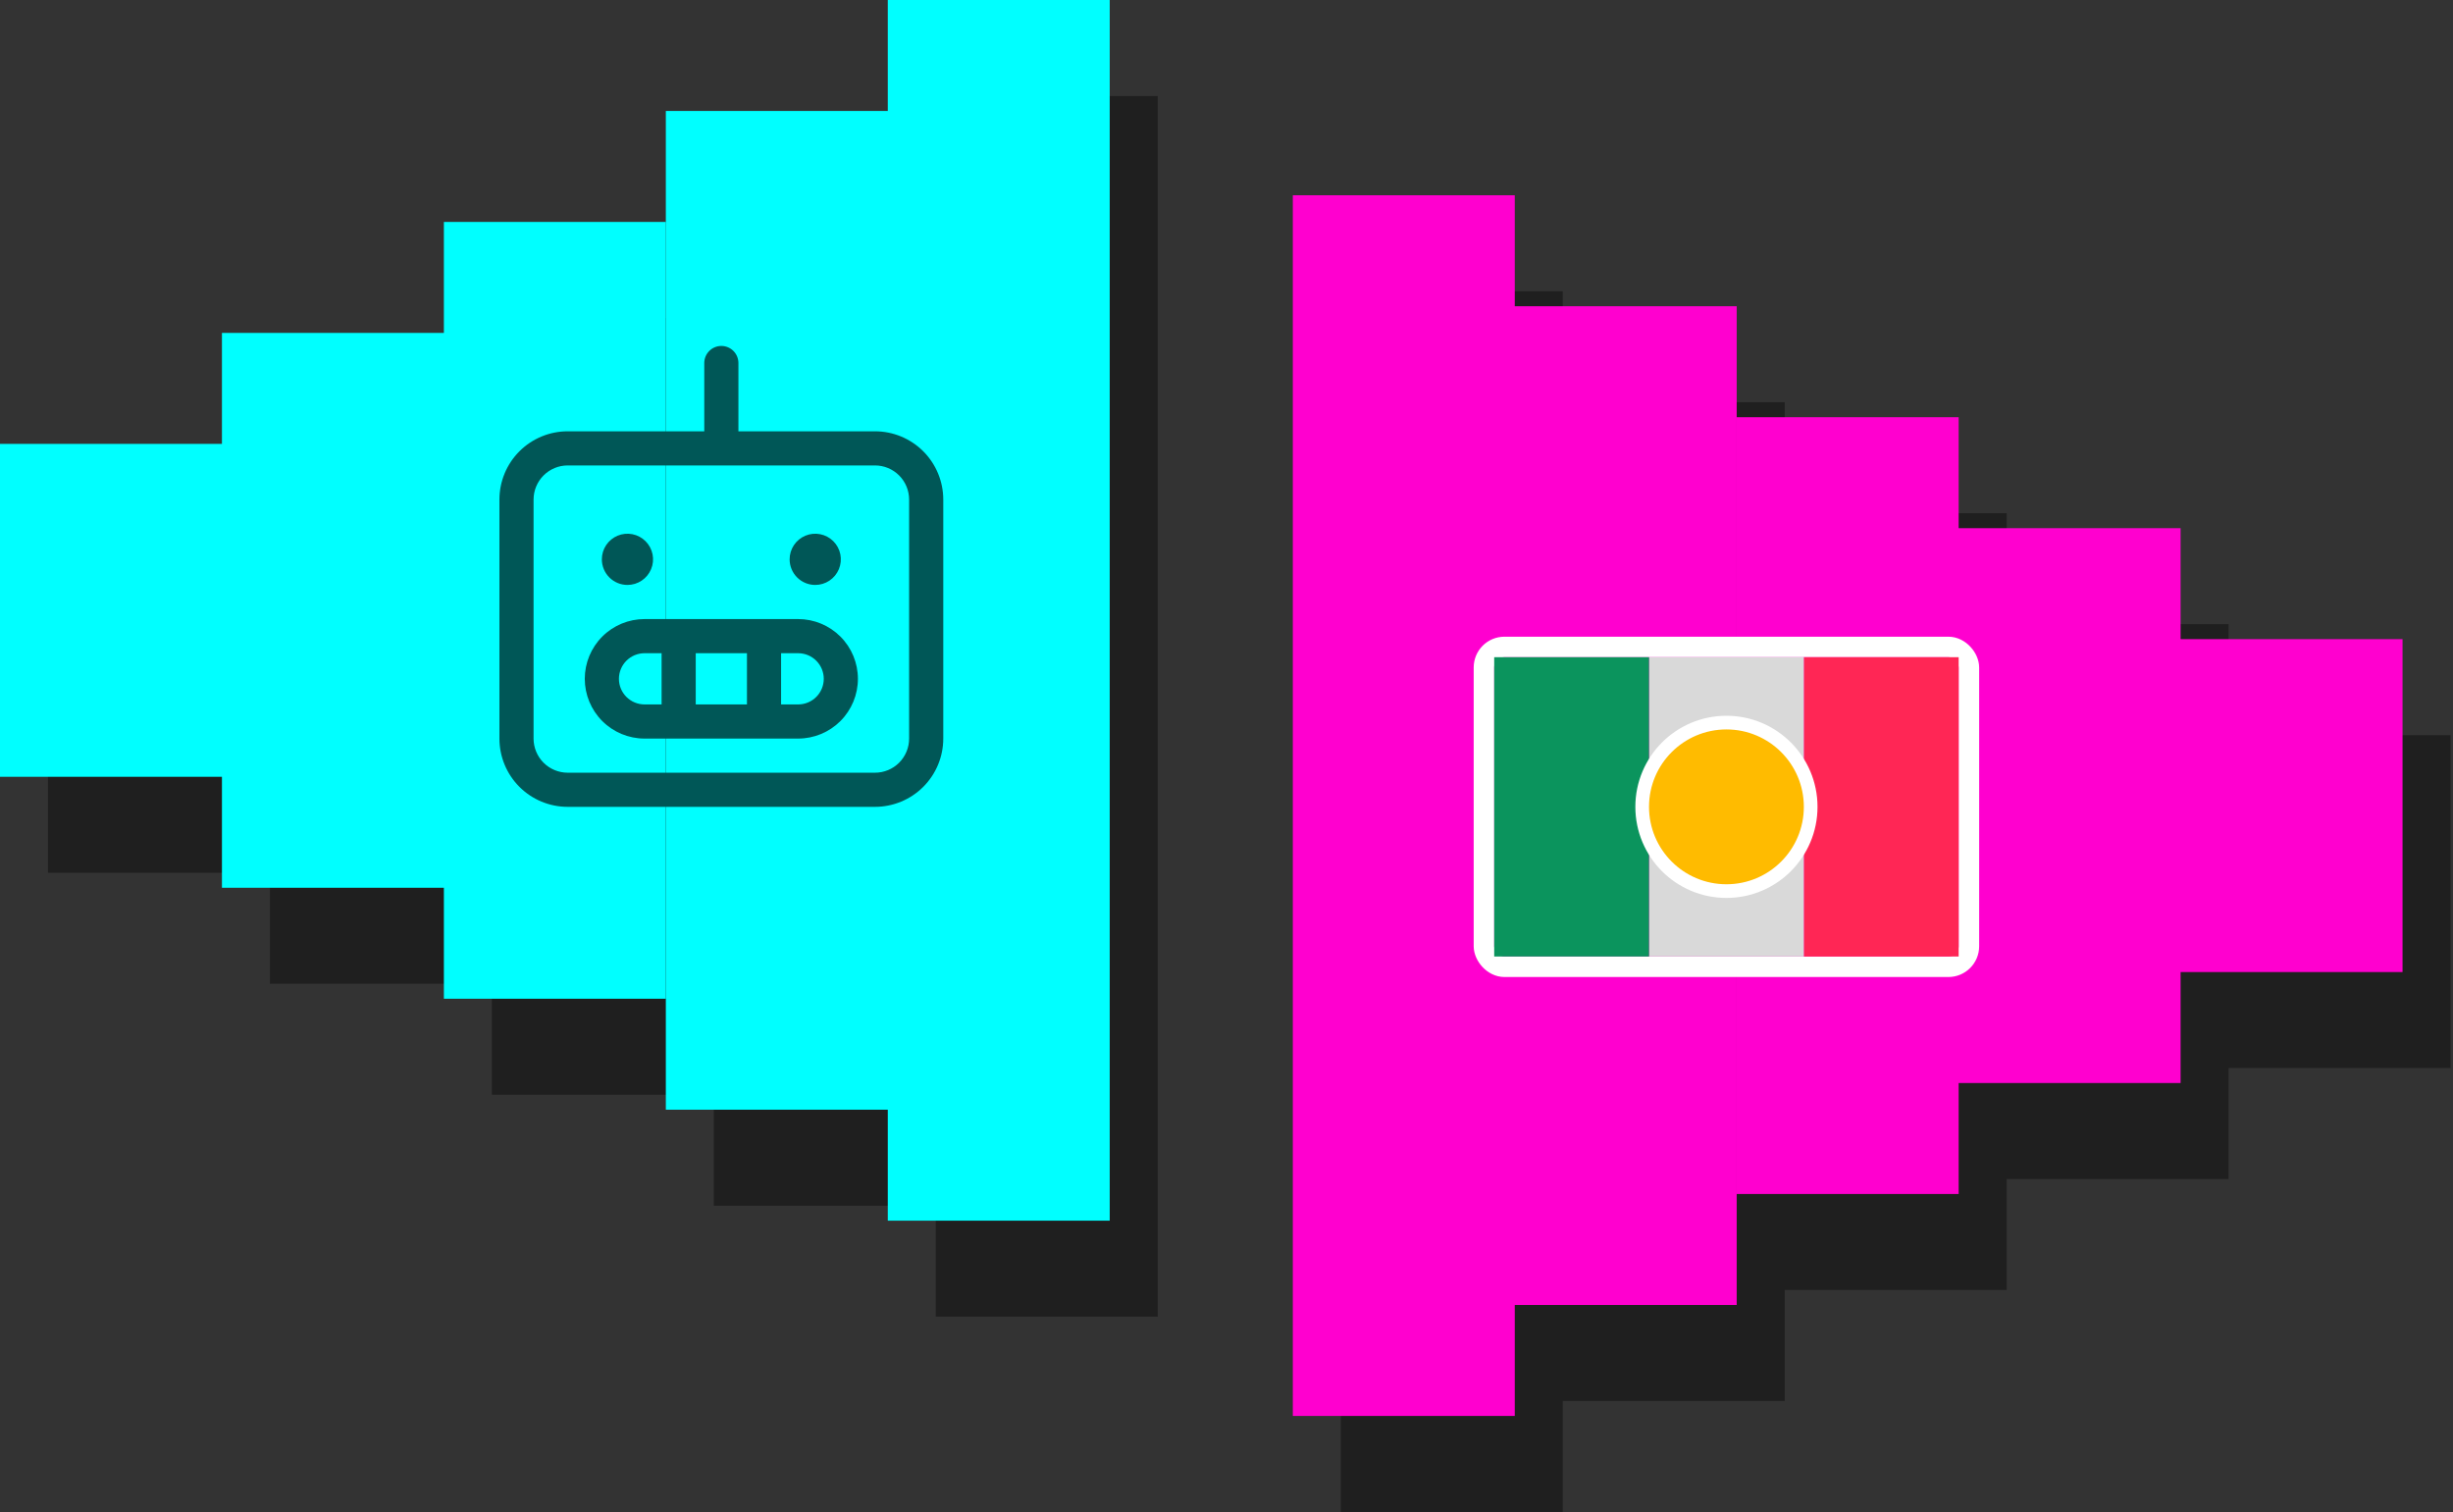
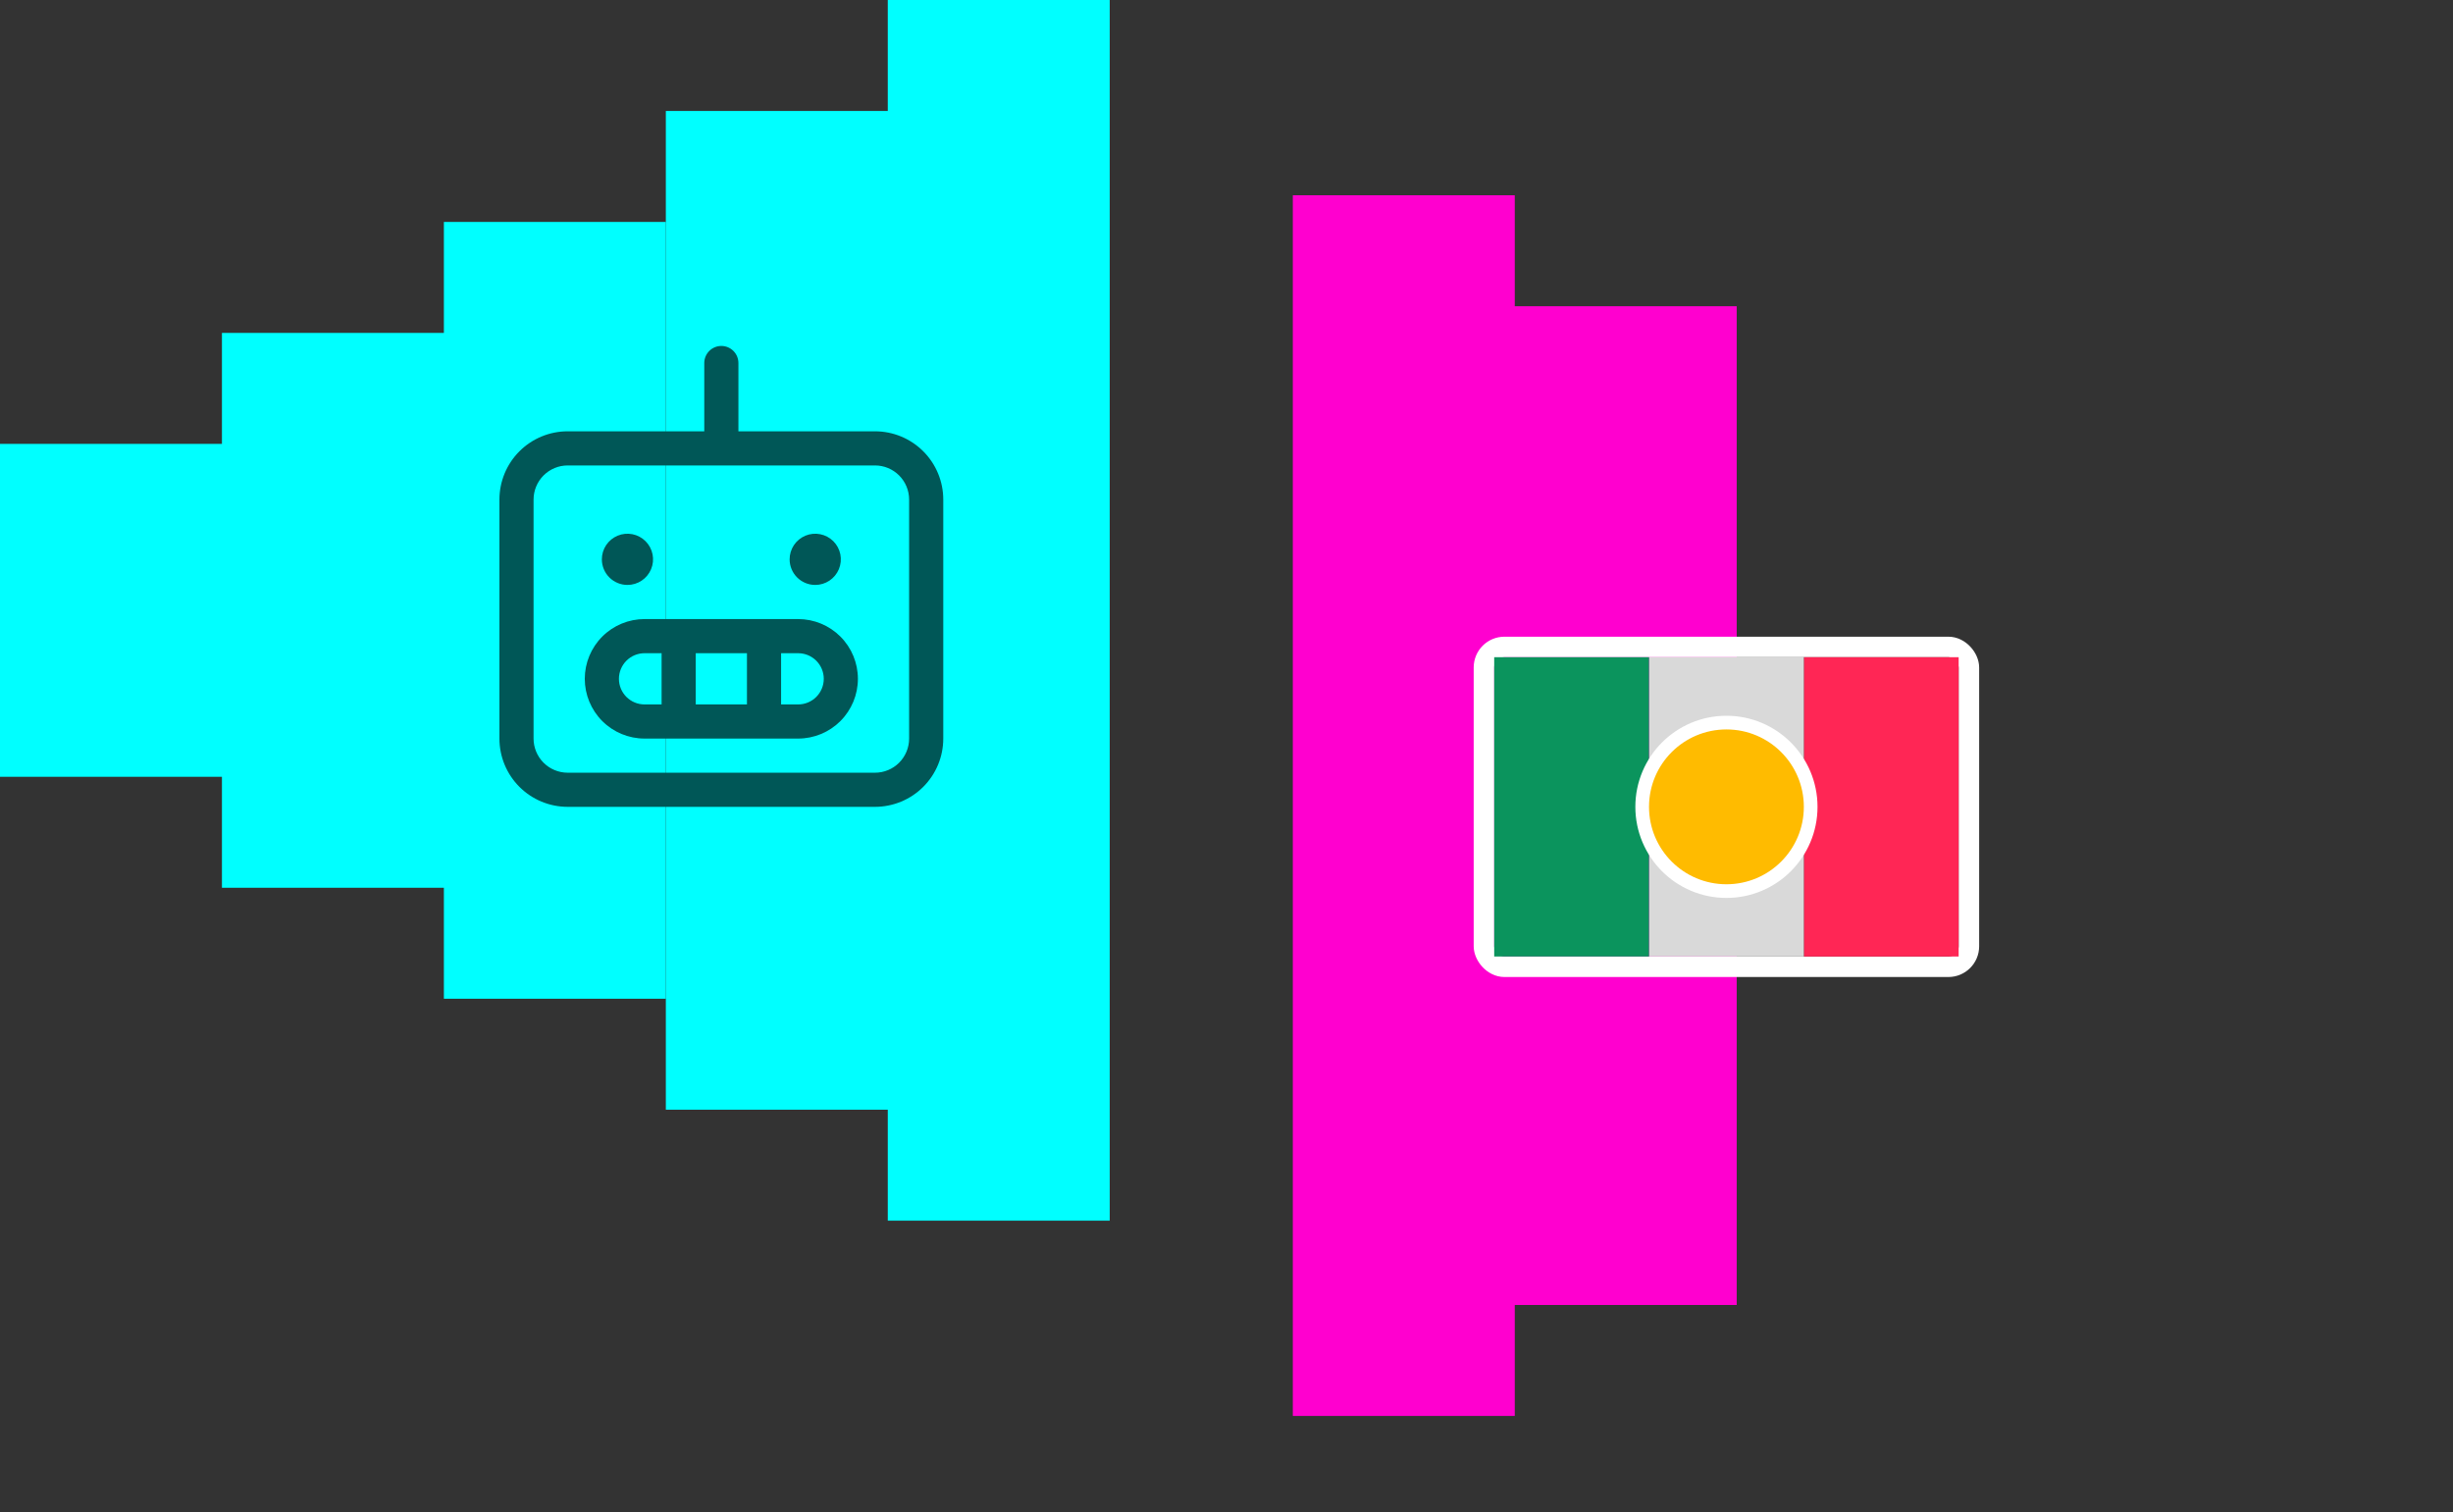
<svg xmlns="http://www.w3.org/2000/svg" width="511" height="315" viewBox="0 0 511 315" fill="none">
  <rect x="0" y="0" width="511" height="315" fill="#333333" stroke="none" />
-   <path d="M241.173 135.586V274.29H194.938V251.173H148.704V43.117H194.938V20H241.173V135.586Z" fill="#1F1F1F" />
-   <path d="M148.703 228.056H102.469V204.938H56.234V181.821H10V112.469H56.234V89.352H102.469V66.234H148.703V228.056Z" fill="#1F1F1F" />
  <path d="M231.173 115.586V254.29H184.938V231.173H138.704V23.117H184.938V0H231.173V115.586Z" fill="#00FFFF" />
  <path d="M138.703 208.056H92.469V184.938H46.234V161.821H0V92.469H46.234V69.352H92.469V46.234H138.703V208.056Z" fill="#00FFFF" />
-   <path d="M325.55 83.796H371.784V156.908L371.785 106.913H418.02V130.03H464.254V153.147H510.488V222.499H464.254V245.617H418.02V268.734H371.785V219.26L371.784 291.852H325.55V314.969H279.315V245.617V60.679H325.55V83.796Z" fill="#1F1F1F" />
  <path d="M315.55 63.796H361.784V271.852H315.55V294.969H269.315V225.617V40.679H315.55V63.796Z" fill="#FF00CF" />
-   <path d="M408.02 110.03H454.254V133.147H500.488V202.499H454.254V225.617H408.02V248.734H361.785V86.913H408.02V110.03Z" fill="#FF00CF" />
  <rect x="410.156" y="201.396" width="101.026" height="66.624" rx="4.272" transform="rotate(-180 410.156 201.396)" stroke="white" stroke-width="4.272" />
  <rect x="408.02" y="199.26" width="32.251" height="62.352" transform="rotate(-180 408.02 199.26)" fill="#FF2655" />
  <rect x="375.769" y="199.26" width="32.251" height="62.352" transform="rotate(-180 375.769 199.26)" fill="#D9D9D9" />
  <rect x="343.517" y="199.26" width="32.251" height="62.352" transform="rotate(-180 343.517 199.26)" fill="#0B945D" />
  <circle cx="359.644" cy="168.083" r="17.55" transform="rotate(-180 359.644 168.083)" fill="#FFBB00" stroke="white" stroke-width="2.848" />
-   <path d="M182.272 89.849H153.823V75.624C153.823 74.681 153.449 73.777 152.782 73.11C152.115 72.443 151.21 72.068 150.267 72.068C149.324 72.068 148.42 72.443 147.753 73.11C147.086 73.777 146.711 74.681 146.711 75.624V89.849H118.262C114.49 89.849 110.872 91.347 108.204 94.015C105.537 96.683 104.038 100.301 104.038 104.073V153.859C104.038 157.631 105.537 161.249 108.204 163.917C110.872 166.584 114.49 168.083 118.262 168.083H182.272C186.045 168.083 189.663 166.584 192.33 163.917C194.998 161.249 196.497 157.631 196.497 153.859V104.073C196.497 100.301 194.998 96.683 192.33 94.015C189.663 91.347 186.045 89.849 182.272 89.849ZM189.384 153.859C189.384 155.745 188.635 157.554 187.301 158.888C185.968 160.221 184.159 160.971 182.272 160.971H118.262C116.376 160.971 114.567 160.221 113.233 158.888C111.9 157.554 111.15 155.745 111.15 153.859V104.073C111.15 102.187 111.9 100.378 113.233 99.044C114.567 97.71 116.376 96.961 118.262 96.961H182.272C184.159 96.961 185.968 97.71 187.301 99.044C188.635 100.378 189.384 102.187 189.384 104.073V153.859ZM166.27 128.966H134.265C130.964 128.966 127.798 130.277 125.464 132.611C123.13 134.946 121.819 138.111 121.819 141.412C121.819 144.713 123.13 147.879 125.464 150.213C127.798 152.547 130.964 153.859 134.265 153.859H166.27C169.571 153.859 172.737 152.547 175.071 150.213C177.405 147.879 178.716 144.713 178.716 141.412C178.716 138.111 177.405 134.946 175.071 132.611C172.737 130.277 169.571 128.966 166.27 128.966ZM155.602 136.078V146.746H144.933V136.078H155.602ZM128.931 141.412C128.931 139.998 129.493 138.641 130.493 137.64C131.493 136.64 132.85 136.078 134.265 136.078H137.821V146.746H134.265C132.85 146.746 131.493 146.184 130.493 145.184C129.493 144.184 128.931 142.827 128.931 141.412ZM166.27 146.746H162.714V136.078H166.27C167.685 136.078 169.041 136.64 170.042 137.64C171.042 138.641 171.604 139.998 171.604 141.412C171.604 142.827 171.042 144.184 170.042 145.184C169.041 146.184 167.685 146.746 166.27 146.746ZM125.375 116.52C125.375 115.465 125.688 114.433 126.274 113.556C126.86 112.679 127.693 111.995 128.668 111.591C129.642 111.188 130.715 111.082 131.749 111.288C132.784 111.494 133.735 112.002 134.481 112.748C135.227 113.494 135.735 114.444 135.94 115.479C136.146 116.514 136.041 117.586 135.637 118.561C135.233 119.536 134.55 120.369 133.672 120.955C132.795 121.541 131.764 121.854 130.709 121.854C129.294 121.854 127.937 121.292 126.937 120.291C125.937 119.291 125.375 117.934 125.375 116.52ZM164.492 116.52C164.492 115.465 164.805 114.433 165.391 113.556C165.977 112.679 166.81 111.995 167.785 111.591C168.759 111.188 169.832 111.082 170.867 111.288C171.901 111.494 172.852 112.002 173.598 112.748C174.344 113.494 174.852 114.444 175.058 115.479C175.263 116.514 175.158 117.586 174.754 118.561C174.35 119.536 173.667 120.369 172.789 120.955C171.912 121.541 170.881 121.854 169.826 121.854C168.411 121.854 167.054 121.292 166.054 120.291C165.054 119.291 164.492 117.934 164.492 116.52Z" fill="#005757" />
+   <path d="M182.272 89.849H153.823V75.624C153.823 74.681 153.449 73.777 152.782 73.11C152.115 72.443 151.21 72.068 150.267 72.068C149.324 72.068 148.42 72.443 147.753 73.11C147.086 73.777 146.711 74.681 146.711 75.624V89.849H118.262C114.49 89.849 110.872 91.347 108.204 94.015C105.537 96.683 104.038 100.301 104.038 104.073V153.859C104.038 157.631 105.537 161.249 108.204 163.917C110.872 166.584 114.49 168.083 118.262 168.083H182.272C186.045 168.083 189.663 166.584 192.33 163.917C194.998 161.249 196.497 157.631 196.497 153.859V104.073C196.497 100.301 194.998 96.683 192.33 94.015C189.663 91.347 186.045 89.849 182.272 89.849ZM189.384 153.859C189.384 155.745 188.635 157.554 187.301 158.888C185.968 160.221 184.159 160.971 182.272 160.971H118.262C116.376 160.971 114.567 160.221 113.233 158.888C111.9 157.554 111.15 155.745 111.15 153.859V104.073C111.15 102.187 111.9 100.378 113.233 99.044C114.567 97.71 116.376 96.961 118.262 96.961H182.272C184.159 96.961 185.968 97.71 187.301 99.044C188.635 100.378 189.384 102.187 189.384 104.073V153.859ZM166.27 128.966H134.265C130.964 128.966 127.798 130.277 125.464 132.611C123.13 134.946 121.819 138.111 121.819 141.412C121.819 144.713 123.13 147.879 125.464 150.213C127.798 152.547 130.964 153.859 134.265 153.859H166.27C169.571 153.859 172.737 152.547 175.071 150.213C177.405 147.879 178.716 144.713 178.716 141.412C178.716 138.111 177.405 134.946 175.071 132.611C172.737 130.277 169.571 128.966 166.27 128.966ZM155.602 136.078V146.746H144.933V136.078ZM128.931 141.412C128.931 139.998 129.493 138.641 130.493 137.64C131.493 136.64 132.85 136.078 134.265 136.078H137.821V146.746H134.265C132.85 146.746 131.493 146.184 130.493 145.184C129.493 144.184 128.931 142.827 128.931 141.412ZM166.27 146.746H162.714V136.078H166.27C167.685 136.078 169.041 136.64 170.042 137.64C171.042 138.641 171.604 139.998 171.604 141.412C171.604 142.827 171.042 144.184 170.042 145.184C169.041 146.184 167.685 146.746 166.27 146.746ZM125.375 116.52C125.375 115.465 125.688 114.433 126.274 113.556C126.86 112.679 127.693 111.995 128.668 111.591C129.642 111.188 130.715 111.082 131.749 111.288C132.784 111.494 133.735 112.002 134.481 112.748C135.227 113.494 135.735 114.444 135.94 115.479C136.146 116.514 136.041 117.586 135.637 118.561C135.233 119.536 134.55 120.369 133.672 120.955C132.795 121.541 131.764 121.854 130.709 121.854C129.294 121.854 127.937 121.292 126.937 120.291C125.937 119.291 125.375 117.934 125.375 116.52ZM164.492 116.52C164.492 115.465 164.805 114.433 165.391 113.556C165.977 112.679 166.81 111.995 167.785 111.591C168.759 111.188 169.832 111.082 170.867 111.288C171.901 111.494 172.852 112.002 173.598 112.748C174.344 113.494 174.852 114.444 175.058 115.479C175.263 116.514 175.158 117.586 174.754 118.561C174.35 119.536 173.667 120.369 172.789 120.955C171.912 121.541 170.881 121.854 169.826 121.854C168.411 121.854 167.054 121.292 166.054 120.291C165.054 119.291 164.492 117.934 164.492 116.52Z" fill="#005757" />
</svg>